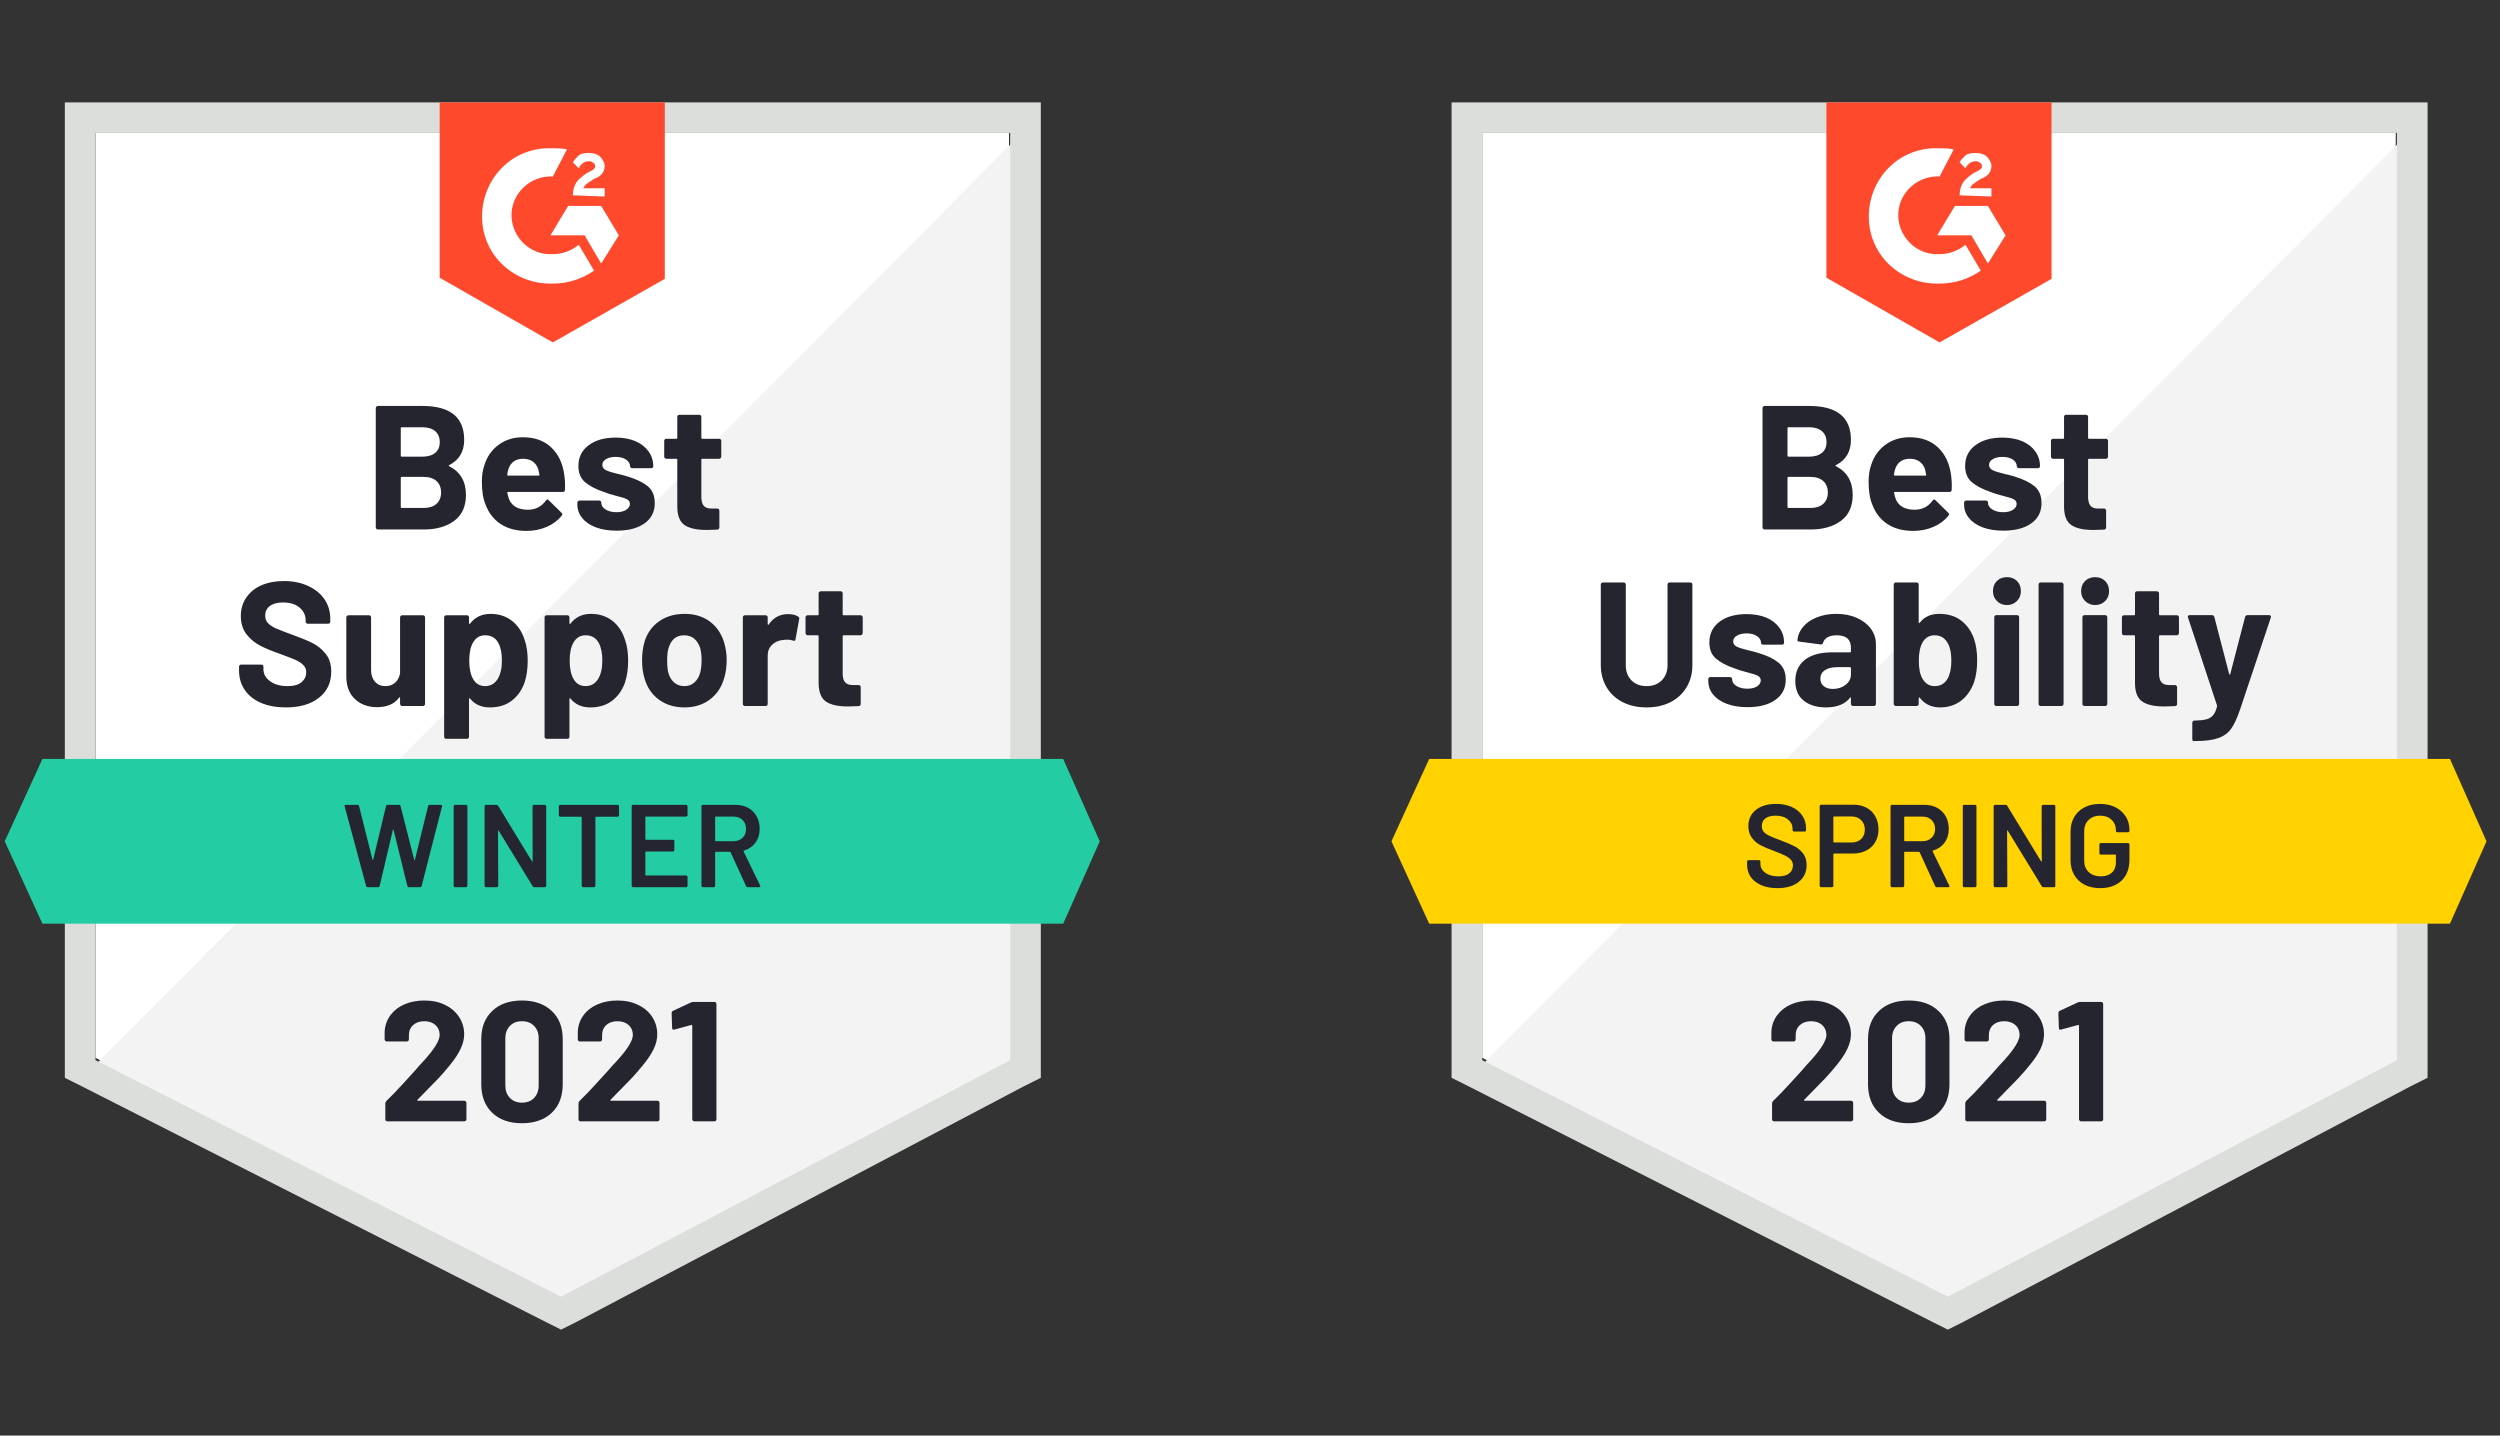
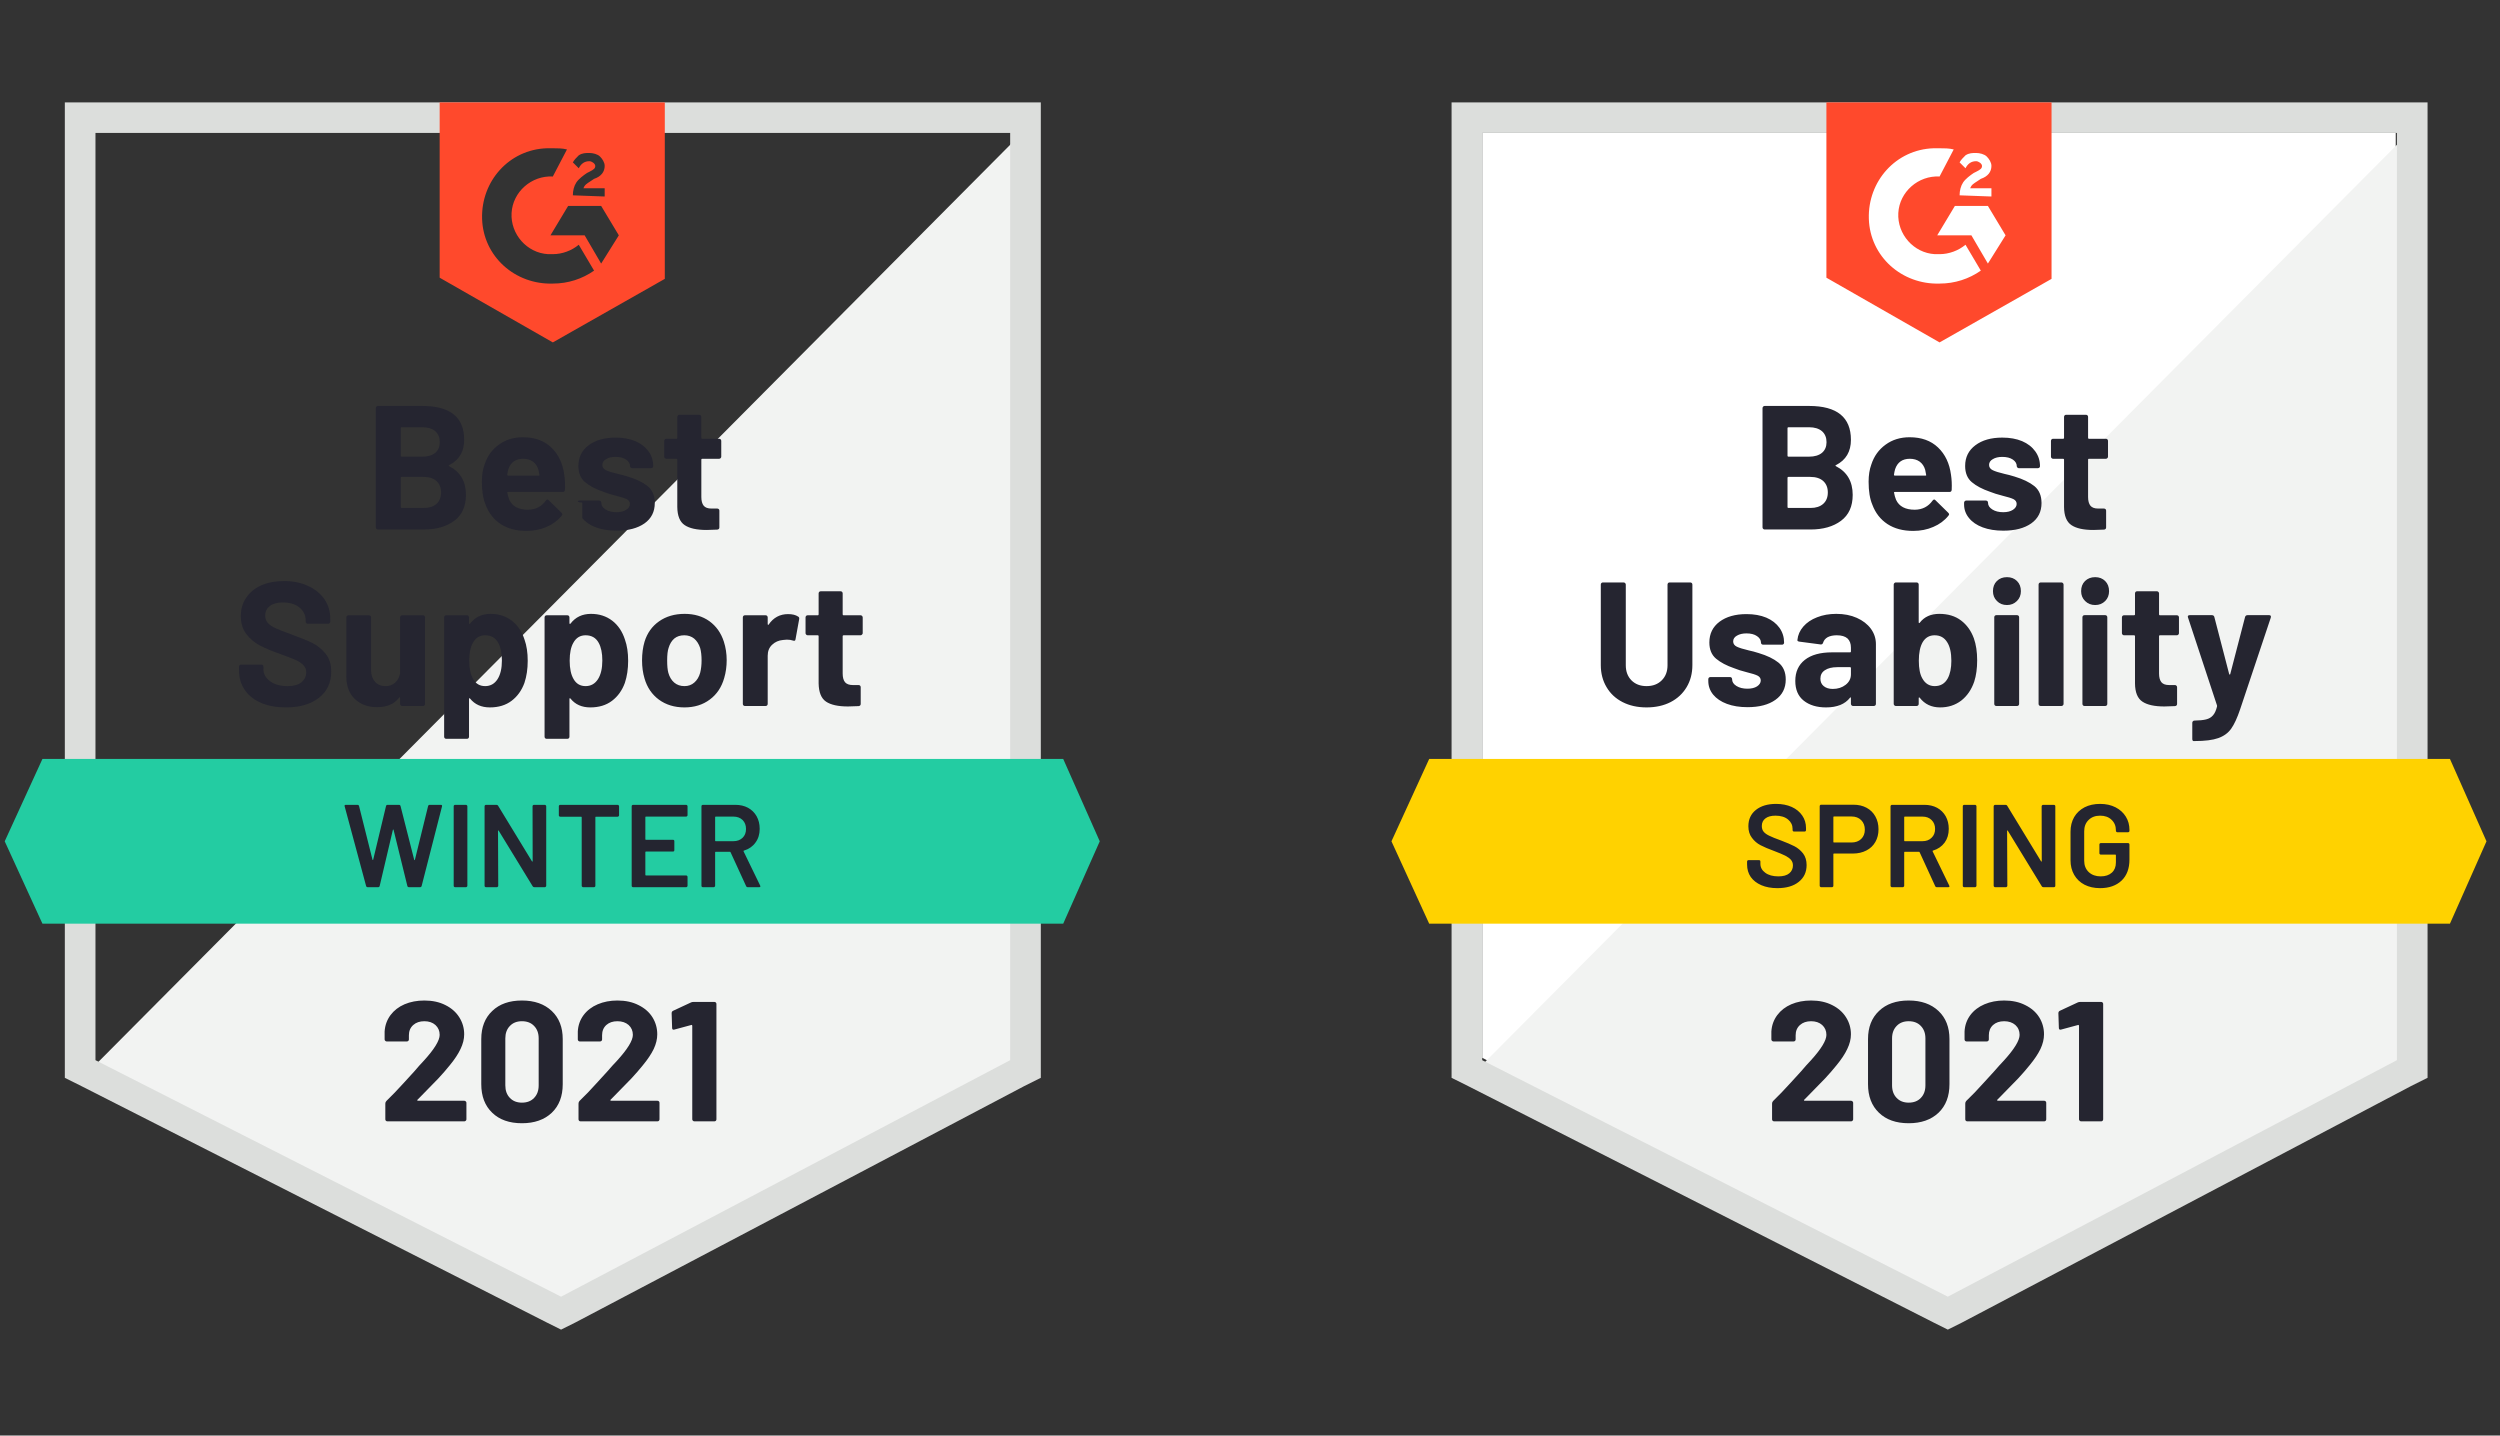
<svg xmlns="http://www.w3.org/2000/svg" width="411" height="236" viewBox="0 0 411 236" fill="none">
  <rect x="0" y="0" width="411" height="236" fill="#333333" stroke="none" />
  <path d="M243.677 173.905L320.221 212.787L393.858 173.905V21.859H243.677V173.905Z" fill="white" />
  <path d="M395.408 22.439L242.127 176.613L321.577 215.882L395.408 178.161V22.439Z" fill="#F2F3F2" />
  <path d="M238.639 72.541V177.194L241.352 178.548L317.896 217.43L320.221 218.59L322.546 217.43L396.377 178.548L399.09 177.194V16.83H238.639V72.541ZM243.677 174.292V21.859H394.052V174.292L320.221 213.174L243.677 174.292Z" fill="#DCDEDC" />
  <path d="M318.864 24.374C319.64 24.374 320.415 24.374 321.19 24.567L318.864 29.017C315.376 28.823 312.276 31.531 312.082 35.013C311.888 38.495 314.601 41.59 318.089 41.784H318.864C320.415 41.784 321.965 41.203 323.128 40.236L325.647 44.492C323.709 45.846 321.384 46.62 318.864 46.62C312.663 46.813 307.431 42.171 307.238 35.98C307.044 29.79 311.695 24.567 317.896 24.374H318.864ZM326.81 33.852L329.716 38.689L326.81 43.331L324.097 38.689H318.477L321.384 33.852H326.81ZM322.159 32.112C322.159 31.338 322.353 30.564 322.74 29.984C323.128 29.403 323.903 28.823 324.484 28.436L324.872 28.243C325.647 27.856 325.841 27.662 325.841 27.276C325.841 26.889 325.259 26.502 324.872 26.502C324.097 26.502 323.515 26.889 323.128 27.662L322.159 26.695C322.353 26.308 322.74 25.921 323.128 25.535C323.709 25.148 324.29 25.148 324.872 25.148C325.453 25.148 326.228 25.341 326.616 25.728C327.003 26.115 327.391 26.695 327.391 27.276C327.391 28.243 326.81 29.017 325.647 29.403L325.065 29.79C324.484 30.177 324.097 30.371 323.903 30.951H327.391V32.305L322.159 32.112ZM318.864 56.292L337.274 45.846V16.83H300.261V45.653L318.864 56.292Z" fill="#FF492C" />
  <path d="M402.772 124.771H234.957L228.756 138.312L234.957 151.852H402.772L408.779 138.312L402.772 124.771Z" fill="#FFD200" />
  <path d="M270.69 116.298C269.205 116.298 267.893 116.008 266.756 115.427C265.62 114.847 264.741 114.028 264.121 112.971C263.488 111.913 263.171 110.701 263.171 109.334V96.103C263.171 96.012 263.204 95.928 263.268 95.851C263.333 95.787 263.417 95.754 263.52 95.754H266.911C267.015 95.754 267.099 95.787 267.163 95.851C267.241 95.928 267.28 96.012 267.28 96.103V109.373C267.28 110.391 267.59 111.217 268.21 111.849C268.843 112.481 269.67 112.797 270.69 112.797C271.724 112.797 272.557 112.481 273.19 111.849C273.823 111.217 274.14 110.391 274.14 109.373V96.103C274.14 96.012 274.172 95.928 274.236 95.851C274.301 95.787 274.379 95.754 274.469 95.754H277.88C277.97 95.754 278.054 95.787 278.131 95.851C278.196 95.928 278.228 96.012 278.228 96.103V109.334C278.228 110.701 277.912 111.913 277.279 112.971C276.646 114.028 275.767 114.847 274.643 115.427C273.507 116.008 272.189 116.298 270.69 116.298ZM287.297 116.259C286.005 116.259 284.875 116.079 283.906 115.718C282.937 115.356 282.181 114.847 281.639 114.189C281.109 113.532 280.844 112.784 280.844 111.945V111.655C280.844 111.565 280.877 111.481 280.941 111.404C281.019 111.339 281.103 111.307 281.193 111.307H284.41C284.513 111.307 284.597 111.339 284.662 111.404C284.726 111.481 284.759 111.565 284.759 111.655V111.675C284.759 112.113 284.998 112.481 285.476 112.777C285.954 113.074 286.555 113.222 287.278 113.222C287.937 113.222 288.466 113.093 288.867 112.835C289.267 112.564 289.468 112.242 289.468 111.868C289.468 111.52 289.293 111.255 288.944 111.075C288.609 110.907 288.04 110.727 287.239 110.533C286.322 110.301 285.605 110.075 285.088 109.856C283.848 109.431 282.86 108.908 282.123 108.289C281.387 107.67 281.019 106.781 281.019 105.62C281.019 104.188 281.574 103.054 282.685 102.215C283.809 101.377 285.288 100.958 287.123 100.958C288.363 100.958 289.448 101.151 290.378 101.538C291.309 101.938 292.032 102.499 292.549 103.221C293.053 103.93 293.305 104.743 293.305 105.659C293.305 105.749 293.272 105.826 293.208 105.891C293.143 105.955 293.059 105.987 292.956 105.987H289.855C289.765 105.987 289.681 105.955 289.603 105.891C289.539 105.826 289.506 105.749 289.506 105.659C289.506 105.233 289.287 104.872 288.848 104.575C288.421 104.279 287.846 104.13 287.123 104.13C286.49 104.13 285.967 104.253 285.553 104.498C285.14 104.73 284.933 105.046 284.933 105.446C284.933 105.833 285.133 106.123 285.534 106.316C285.934 106.51 286.6 106.716 287.53 106.935C287.737 106.987 287.982 107.045 288.266 107.109C288.538 107.174 288.822 107.258 289.119 107.361C290.501 107.774 291.586 108.296 292.374 108.928C293.175 109.573 293.576 110.501 293.576 111.713C293.576 113.145 293.007 114.26 291.871 115.06C290.747 115.859 289.222 116.259 287.297 116.259ZM301.889 100.919C303.155 100.919 304.279 101.138 305.261 101.577C306.243 102.015 307.011 102.609 307.567 103.357C308.122 104.117 308.4 104.962 308.4 105.891V115.718C308.4 115.821 308.368 115.905 308.303 115.969C308.226 116.034 308.142 116.066 308.051 116.066H304.641C304.55 116.066 304.473 116.034 304.408 115.969C304.331 115.905 304.292 115.821 304.292 115.718V114.77C304.292 114.705 304.279 114.667 304.253 114.654C304.202 114.628 304.163 114.647 304.137 114.712C303.31 115.769 301.999 116.298 300.203 116.298C298.692 116.298 297.471 115.93 296.541 115.195C295.611 114.46 295.146 113.377 295.146 111.945C295.146 110.462 295.669 109.308 296.715 108.483C297.762 107.657 299.254 107.245 301.192 107.245H304.156C304.247 107.245 304.292 107.2 304.292 107.109V106.471C304.292 105.826 304.105 105.323 303.73 104.962C303.33 104.614 302.742 104.44 301.967 104.44C301.372 104.44 300.875 104.543 300.475 104.749C300.087 104.969 299.835 105.272 299.719 105.659C299.654 105.865 299.525 105.962 299.331 105.949L295.804 105.484C295.572 105.446 295.468 105.355 295.494 105.214C295.572 104.401 295.895 103.666 296.463 103.008C297.032 102.351 297.787 101.841 298.73 101.48C299.674 101.106 300.726 100.919 301.889 100.919ZM301.308 113.261C302.135 113.261 302.839 113.035 303.42 112.584C304.001 112.132 304.292 111.559 304.292 110.862V109.818C304.292 109.727 304.247 109.682 304.156 109.682H302.064C301.185 109.682 300.5 109.85 300.009 110.185C299.519 110.508 299.273 110.972 299.273 111.578C299.273 112.094 299.454 112.5 299.816 112.797C300.19 113.106 300.688 113.261 301.308 113.261ZM324.504 104.943C324.865 105.962 325.046 107.167 325.046 108.56C325.046 109.888 324.885 111.056 324.562 112.061C324.11 113.377 323.399 114.415 322.43 115.176C321.448 115.924 320.292 116.298 318.961 116.298C317.54 116.298 316.423 115.769 315.609 114.712C315.57 114.673 315.531 114.654 315.493 114.654C315.454 114.667 315.435 114.705 315.435 114.77V115.718C315.435 115.821 315.402 115.905 315.338 115.969C315.26 116.034 315.176 116.066 315.086 116.066H311.675C311.585 116.066 311.507 116.034 311.443 115.969C311.365 115.905 311.326 115.821 311.326 115.718V96.103C311.326 96.012 311.365 95.928 311.443 95.851C311.507 95.787 311.585 95.754 311.675 95.754H315.086C315.176 95.754 315.26 95.787 315.338 95.851C315.402 95.928 315.435 96.012 315.435 96.103V102.312C315.435 102.376 315.454 102.415 315.493 102.428C315.531 102.441 315.57 102.422 315.609 102.37C316.358 101.403 317.43 100.919 318.826 100.919C320.247 100.919 321.435 101.28 322.391 102.002C323.347 102.725 324.051 103.705 324.504 104.943ZM320.202 111.539C320.602 110.804 320.802 109.837 320.802 108.638C320.802 107.296 320.57 106.271 320.105 105.562C319.64 104.814 318.955 104.44 318.051 104.44C317.198 104.44 316.546 104.814 316.093 105.562C315.667 106.297 315.454 107.316 315.454 108.618C315.454 109.908 315.648 110.881 316.035 111.539C316.5 112.377 317.179 112.797 318.07 112.797C319.026 112.797 319.736 112.377 320.202 111.539ZM329.949 99.468C329.277 99.468 328.728 99.249 328.302 98.811C327.862 98.385 327.643 97.844 327.643 97.186C327.643 96.502 327.856 95.948 328.282 95.522C328.709 95.097 329.264 94.884 329.949 94.884C330.621 94.884 331.17 95.097 331.596 95.522C332.022 95.948 332.235 96.502 332.235 97.186C332.235 97.844 332.016 98.385 331.577 98.811C331.137 99.249 330.595 99.468 329.949 99.468ZM328.205 116.066C328.101 116.066 328.017 116.034 327.953 115.969C327.888 115.905 327.856 115.821 327.856 115.718V101.48C327.856 101.377 327.888 101.293 327.953 101.229C328.017 101.164 328.101 101.132 328.205 101.132H331.596C331.699 101.132 331.783 101.164 331.848 101.229C331.912 101.293 331.945 101.377 331.945 101.48V115.718C331.945 115.821 331.912 115.905 331.848 115.969C331.783 116.034 331.699 116.066 331.596 116.066H328.205ZM335.491 116.066C335.401 116.066 335.317 116.034 335.239 115.969C335.174 115.905 335.142 115.821 335.142 115.718V96.103C335.142 96.012 335.174 95.928 335.239 95.851C335.317 95.787 335.401 95.754 335.491 95.754H338.902C338.992 95.754 339.07 95.787 339.134 95.851C339.212 95.928 339.25 96.012 339.25 96.103V115.718C339.25 115.821 339.212 115.905 339.134 115.969C339.07 116.034 338.992 116.066 338.902 116.066H335.491ZM344.444 99.468C343.785 99.468 343.236 99.249 342.797 98.811C342.357 98.385 342.138 97.844 342.138 97.186C342.138 96.502 342.351 95.948 342.777 95.522C343.216 95.097 343.772 94.884 344.444 94.884C345.116 94.884 345.665 95.097 346.091 95.522C346.517 95.948 346.73 96.502 346.73 97.186C346.73 97.844 346.517 98.385 346.091 98.811C345.652 99.249 345.103 99.468 344.444 99.468ZM342.7 116.066C342.596 116.066 342.512 116.034 342.448 115.969C342.383 115.905 342.351 115.821 342.351 115.718V101.48C342.351 101.377 342.383 101.293 342.448 101.229C342.512 101.164 342.596 101.132 342.7 101.132H346.091C346.194 101.132 346.278 101.164 346.343 101.229C346.407 101.293 346.44 101.377 346.44 101.48V115.718C346.44 115.821 346.407 115.905 346.343 115.969C346.278 116.034 346.194 116.066 346.091 116.066H342.7ZM358.222 104.092C358.222 104.182 358.189 104.259 358.125 104.324C358.06 104.401 357.976 104.44 357.873 104.44H355.082C354.992 104.44 354.947 104.485 354.947 104.575V110.727C354.947 111.359 355.076 111.836 355.334 112.158C355.593 112.468 356.013 112.622 356.594 112.622H357.563C357.653 112.622 357.731 112.655 357.795 112.719C357.873 112.784 357.912 112.868 357.912 112.971V115.718C357.912 115.937 357.795 116.059 357.563 116.085C356.736 116.124 356.155 116.143 355.819 116.143C354.204 116.143 353.002 115.879 352.214 115.35C351.413 114.821 351.006 113.822 350.994 112.352V104.575C350.994 104.485 350.942 104.44 350.839 104.44H349.191C349.088 104.44 349.004 104.401 348.939 104.324C348.875 104.259 348.843 104.182 348.843 104.092V101.5C348.843 101.409 348.875 101.325 348.939 101.248C349.004 101.184 349.088 101.151 349.191 101.151H350.839C350.942 101.151 350.994 101.1 350.994 100.997V97.553C350.994 97.463 351.026 97.379 351.09 97.302C351.155 97.237 351.239 97.205 351.342 97.205H354.598C354.688 97.205 354.766 97.237 354.83 97.302C354.908 97.379 354.947 97.463 354.947 97.553V100.997C354.947 101.1 354.992 101.151 355.082 101.151H357.873C357.976 101.151 358.06 101.184 358.125 101.248C358.189 101.325 358.222 101.409 358.222 101.5V104.092ZM360.605 121.83C360.553 121.83 360.508 121.798 360.47 121.734C360.431 121.669 360.411 121.585 360.411 121.482V118.832C360.411 118.729 360.444 118.645 360.508 118.581C360.573 118.503 360.657 118.464 360.76 118.464C361.574 118.452 362.214 118.387 362.679 118.271C363.157 118.155 363.538 117.929 363.822 117.594C364.106 117.272 364.326 116.788 364.481 116.143C364.494 116.104 364.494 116.053 364.481 115.988L359.714 101.538C359.688 101.5 359.675 101.448 359.675 101.383C359.675 101.216 359.785 101.132 360.004 101.132H363.628C363.848 101.132 363.983 101.229 364.035 101.422L366.477 110.823C366.503 110.875 366.535 110.901 366.574 110.901C366.612 110.901 366.638 110.875 366.651 110.823L369.093 101.422C369.157 101.229 369.293 101.132 369.5 101.132H373.046C373.162 101.132 373.246 101.164 373.298 101.229C373.35 101.293 373.356 101.396 373.317 101.538L368.279 116.607C367.801 118.026 367.31 119.09 366.806 119.799C366.302 120.508 365.592 121.024 364.675 121.347C363.77 121.669 362.485 121.83 360.818 121.83H360.605Z" fill="#252530" />
  <path d="M301.831 76.468C301.715 76.519 301.715 76.578 301.831 76.642C303.665 77.584 304.583 79.157 304.583 81.362C304.583 83.245 303.943 84.663 302.664 85.618C301.385 86.572 299.712 87.049 297.645 87.049H290.107C290.017 87.049 289.939 87.017 289.875 86.953C289.797 86.888 289.758 86.804 289.758 86.701V67.086C289.758 66.996 289.797 66.912 289.875 66.835C289.939 66.77 290.017 66.738 290.107 66.738H297.413C301.999 66.738 304.292 68.595 304.292 72.309C304.292 74.243 303.472 75.63 301.831 76.468ZM294.002 70.239C293.912 70.239 293.867 70.291 293.867 70.394V74.92C293.867 75.024 293.912 75.075 294.002 75.075H297.413C298.317 75.075 299.028 74.862 299.544 74.437C300.035 74.011 300.281 73.431 300.281 72.696C300.281 71.935 300.035 71.335 299.544 70.897C299.028 70.458 298.317 70.239 297.413 70.239H294.002ZM297.645 83.509C298.537 83.509 299.234 83.284 299.738 82.832C300.242 82.381 300.494 81.755 300.494 80.956C300.494 80.169 300.242 79.544 299.738 79.079C299.234 78.628 298.524 78.402 297.607 78.402H294.002C293.912 78.402 293.867 78.454 293.867 78.557V83.355C293.867 83.458 293.912 83.509 294.002 83.509H297.645ZM320.744 78.054C320.86 78.789 320.899 79.608 320.86 80.511C320.848 80.756 320.725 80.879 320.492 80.879H311.501C311.384 80.879 311.346 80.924 311.384 81.014C311.449 81.401 311.559 81.788 311.714 82.174C312.218 83.258 313.245 83.799 314.795 83.799C316.035 83.787 317.011 83.284 317.721 82.291C317.799 82.174 317.889 82.117 317.992 82.117C318.044 82.117 318.109 82.155 318.186 82.233L320.279 84.283C320.382 84.386 320.434 84.477 320.434 84.554C320.434 84.593 320.395 84.67 320.318 84.786C319.672 85.586 318.845 86.198 317.837 86.624C316.843 87.062 315.738 87.281 314.524 87.281C312.857 87.281 311.449 86.907 310.299 86.159C309.15 85.399 308.323 84.341 307.819 82.987C307.405 82.02 307.199 80.756 307.199 79.195C307.199 78.125 307.347 77.184 307.644 76.371C308.084 75.004 308.865 73.915 309.989 73.102C311.1 72.29 312.418 71.883 313.942 71.883C315.88 71.883 317.437 72.444 318.613 73.566C319.788 74.688 320.499 76.184 320.744 78.054ZM313.981 75.423C312.754 75.423 311.946 75.991 311.559 77.126C311.481 77.384 311.417 77.693 311.365 78.054C311.365 78.144 311.41 78.19 311.501 78.19H316.539C316.655 78.19 316.694 78.144 316.655 78.054C316.552 77.5 316.5 77.229 316.5 77.242C316.332 76.661 316.029 76.21 315.59 75.888C315.15 75.578 314.614 75.423 313.981 75.423ZM329.348 87.243C328.056 87.243 326.926 87.062 325.957 86.701C324.988 86.34 324.239 85.831 323.709 85.173C323.166 84.515 322.895 83.767 322.895 82.929V82.639C322.895 82.549 322.934 82.465 323.011 82.387C323.076 82.323 323.154 82.291 323.244 82.291H326.48C326.571 82.291 326.655 82.323 326.732 82.387C326.797 82.465 326.829 82.549 326.829 82.639V82.658C326.829 83.097 327.068 83.464 327.546 83.761C328.011 84.057 328.605 84.206 329.329 84.206C329.988 84.206 330.517 84.077 330.918 83.819C331.331 83.548 331.538 83.226 331.538 82.852C331.538 82.503 331.363 82.239 331.015 82.058C330.666 81.891 330.091 81.71 329.29 81.517C328.386 81.285 327.669 81.059 327.139 80.84C325.899 80.414 324.91 79.892 324.174 79.273C323.438 78.654 323.07 77.764 323.07 76.603C323.07 75.172 323.632 74.037 324.755 73.199C325.866 72.361 327.339 71.941 329.174 71.941C330.414 71.941 331.499 72.135 332.429 72.522C333.359 72.921 334.083 73.483 334.6 74.205C335.116 74.914 335.375 75.726 335.375 76.642C335.375 76.732 335.342 76.81 335.278 76.874C335.2 76.939 335.116 76.971 335.026 76.971H331.906C331.816 76.971 331.738 76.939 331.673 76.874C331.596 76.81 331.557 76.732 331.557 76.642C331.557 76.216 331.344 75.855 330.918 75.559C330.479 75.262 329.897 75.114 329.174 75.114C328.541 75.114 328.024 75.236 327.623 75.481C327.21 75.713 327.003 76.029 327.003 76.429C327.003 76.816 327.204 77.106 327.604 77.3C327.992 77.493 328.65 77.7 329.581 77.919C329.8 77.97 330.046 78.028 330.317 78.093C330.588 78.157 330.879 78.241 331.189 78.344C332.558 78.757 333.644 79.279 334.445 79.911C335.233 80.556 335.627 81.485 335.627 82.697C335.627 84.128 335.065 85.244 333.941 86.043C332.804 86.843 331.273 87.243 329.348 87.243ZM346.556 75.075C346.556 75.165 346.524 75.243 346.459 75.307C346.394 75.385 346.311 75.423 346.207 75.423H343.417C343.326 75.423 343.281 75.469 343.281 75.559V81.71C343.281 82.342 343.41 82.819 343.669 83.142C343.927 83.451 344.347 83.606 344.928 83.606H345.897C345.988 83.606 346.072 83.638 346.149 83.703C346.214 83.767 346.246 83.851 346.246 83.954V86.701C346.246 86.92 346.13 87.043 345.897 87.069C345.083 87.107 344.502 87.127 344.153 87.127C342.538 87.127 341.337 86.862 340.549 86.334C339.748 85.805 339.341 84.805 339.328 83.335V75.559C339.328 75.469 339.276 75.423 339.173 75.423H337.526C337.422 75.423 337.338 75.385 337.274 75.307C337.209 75.243 337.177 75.165 337.177 75.075V72.483C337.177 72.393 337.209 72.309 337.274 72.232C337.338 72.167 337.422 72.135 337.526 72.135H339.173C339.276 72.135 339.328 72.083 339.328 71.98V68.537C339.328 68.447 339.36 68.363 339.425 68.285C339.489 68.221 339.573 68.189 339.677 68.189H342.932C343.023 68.189 343.107 68.221 343.184 68.285C343.249 68.363 343.281 68.447 343.281 68.537V71.98C343.281 72.083 343.326 72.135 343.417 72.135H346.207C346.311 72.135 346.394 72.167 346.459 72.232C346.524 72.309 346.556 72.393 346.556 72.483V75.075Z" fill="#252530" />
  <path d="M292.2 146.011C291.192 146.011 290.314 145.849 289.565 145.527C288.815 145.205 288.234 144.753 287.821 144.173C287.42 143.593 287.22 142.909 287.22 142.122V141.639C287.22 141.574 287.246 141.516 287.297 141.465C287.336 141.426 287.388 141.407 287.452 141.407H289.177C289.242 141.407 289.3 141.426 289.351 141.465C289.39 141.516 289.41 141.574 289.41 141.639V142.006C289.41 142.6 289.674 143.09 290.204 143.477C290.734 143.876 291.457 144.076 292.374 144.076C293.162 144.076 293.757 143.909 294.157 143.573C294.558 143.238 294.758 142.806 294.758 142.277C294.758 141.916 294.648 141.607 294.429 141.349C294.209 141.104 293.899 140.878 293.498 140.672C293.085 140.465 292.471 140.207 291.657 139.898C290.74 139.563 289.997 139.247 289.429 138.95C288.861 138.653 288.389 138.247 288.014 137.731C287.627 137.228 287.433 136.596 287.433 135.836C287.433 134.701 287.846 133.804 288.673 133.147C289.5 132.489 290.605 132.16 291.987 132.16C292.956 132.16 293.815 132.328 294.564 132.663C295.301 132.998 295.875 133.469 296.289 134.075C296.702 134.668 296.909 135.358 296.909 136.145V136.474C296.909 136.538 296.883 136.596 296.831 136.648C296.793 136.687 296.741 136.706 296.676 136.706H294.932C294.868 136.706 294.816 136.687 294.777 136.648C294.726 136.596 294.7 136.538 294.7 136.474V136.261C294.7 135.655 294.454 135.146 293.963 134.733C293.46 134.307 292.768 134.095 291.89 134.095C291.179 134.095 290.63 134.243 290.243 134.539C289.842 134.836 289.642 135.255 289.642 135.797C289.642 136.184 289.745 136.5 289.952 136.745C290.159 136.99 290.469 137.209 290.882 137.402C291.296 137.609 291.935 137.867 292.801 138.176C293.718 138.524 294.454 138.84 295.01 139.124C295.552 139.408 296.024 139.801 296.424 140.304C296.812 140.82 297.006 141.458 297.006 142.219C297.006 143.38 296.573 144.302 295.707 144.985C294.855 145.669 293.686 146.011 292.2 146.011ZM304.718 132.296C305.532 132.296 306.249 132.463 306.869 132.799C307.489 133.134 307.967 133.605 308.303 134.211C308.652 134.83 308.827 135.539 308.827 136.339C308.827 137.125 308.652 137.822 308.303 138.428C307.955 139.034 307.464 139.498 306.831 139.82C306.185 140.156 305.442 140.323 304.602 140.323H301.502C301.437 140.323 301.405 140.356 301.405 140.42V145.624C301.405 145.688 301.385 145.74 301.347 145.778C301.295 145.83 301.237 145.856 301.172 145.856H299.389C299.325 145.856 299.273 145.83 299.234 145.778C299.183 145.74 299.157 145.688 299.157 145.624V132.528C299.157 132.463 299.183 132.405 299.234 132.354C299.273 132.315 299.325 132.296 299.389 132.296H304.718ZM304.389 138.505C305.048 138.505 305.577 138.312 305.978 137.925C306.378 137.538 306.579 137.028 306.579 136.397C306.579 135.752 306.378 135.229 305.978 134.83C305.577 134.43 305.048 134.23 304.389 134.23H301.502C301.437 134.23 301.405 134.262 301.405 134.327V138.408C301.405 138.473 301.437 138.505 301.502 138.505H304.389ZM318.419 145.856C318.29 145.856 318.199 145.798 318.147 145.682L315.59 140.111C315.564 140.059 315.525 140.033 315.473 140.033H313.148C313.083 140.033 313.051 140.065 313.051 140.13V145.624C313.051 145.688 313.025 145.74 312.973 145.778C312.935 145.83 312.883 145.856 312.818 145.856H311.036C310.971 145.856 310.919 145.83 310.881 145.778C310.829 145.74 310.803 145.688 310.803 145.624V132.547C310.803 132.483 310.829 132.431 310.881 132.392C310.919 132.341 310.971 132.315 311.036 132.315H316.365C317.153 132.315 317.85 132.476 318.458 132.799C319.065 133.134 319.536 133.598 319.872 134.191C320.208 134.797 320.376 135.487 320.376 136.261C320.376 137.151 320.15 137.905 319.698 138.524C319.233 139.156 318.593 139.595 317.779 139.84C317.753 139.84 317.734 139.853 317.721 139.879C317.708 139.904 317.708 139.93 317.721 139.956L320.453 145.585C320.479 145.637 320.492 145.675 320.492 145.701C320.492 145.804 320.421 145.856 320.279 145.856H318.419ZM313.148 134.249C313.083 134.249 313.051 134.282 313.051 134.346V138.196C313.051 138.26 313.083 138.292 313.148 138.292H316.055C316.675 138.292 317.172 138.105 317.547 137.731C317.934 137.37 318.128 136.887 318.128 136.28C318.128 135.674 317.934 135.184 317.547 134.81C317.172 134.436 316.675 134.249 316.055 134.249H313.148ZM322.915 145.856C322.85 145.856 322.792 145.83 322.74 145.778C322.701 145.74 322.682 145.688 322.682 145.624V132.547C322.682 132.483 322.701 132.431 322.74 132.392C322.792 132.341 322.85 132.315 322.915 132.315H324.697C324.762 132.315 324.814 132.341 324.852 132.392C324.904 132.431 324.93 132.483 324.93 132.547V145.624C324.93 145.688 324.904 145.74 324.852 145.778C324.814 145.83 324.762 145.856 324.697 145.856H322.915ZM335.646 132.547C335.646 132.483 335.672 132.431 335.724 132.392C335.762 132.341 335.814 132.315 335.879 132.315H337.661C337.726 132.315 337.784 132.341 337.836 132.392C337.875 132.431 337.894 132.483 337.894 132.547V145.624C337.894 145.688 337.875 145.74 337.836 145.778C337.784 145.83 337.726 145.856 337.661 145.856H335.937C335.808 145.856 335.717 145.804 335.665 145.701L330.084 136.571C330.059 136.532 330.033 136.513 330.007 136.513C329.981 136.526 329.968 136.558 329.968 136.609L330.007 145.624C330.007 145.688 329.981 145.74 329.929 145.778C329.891 145.83 329.839 145.856 329.774 145.856H327.992C327.927 145.856 327.875 145.83 327.837 145.778C327.785 145.74 327.759 145.688 327.759 145.624V132.547C327.759 132.483 327.785 132.431 327.837 132.392C327.875 132.341 327.927 132.315 327.992 132.315H329.716C329.845 132.315 329.936 132.366 329.988 132.47L335.549 141.6C335.575 141.639 335.601 141.652 335.627 141.639C335.652 141.639 335.665 141.613 335.665 141.561L335.646 132.547ZM345.258 146.011C344.289 146.011 343.436 145.824 342.7 145.45C341.963 145.063 341.395 144.521 340.994 143.825C340.594 143.128 340.394 142.329 340.394 141.426V136.745C340.394 135.829 340.594 135.023 340.994 134.327C341.395 133.643 341.963 133.108 342.7 132.721C343.436 132.347 344.289 132.16 345.258 132.16C346.214 132.16 347.06 132.347 347.796 132.721C348.52 133.095 349.082 133.605 349.482 134.249C349.883 134.894 350.083 135.623 350.083 136.435V136.59C350.083 136.654 350.063 136.706 350.025 136.745C349.973 136.796 349.915 136.822 349.85 136.822H348.087C348.022 136.822 347.971 136.796 347.932 136.745C347.88 136.706 347.854 136.654 347.854 136.59V136.493C347.854 135.797 347.615 135.223 347.137 134.772C346.672 134.32 346.046 134.095 345.258 134.095C344.47 134.095 343.837 134.333 343.359 134.81C342.881 135.275 342.642 135.894 342.642 136.667V141.503C342.642 142.277 342.893 142.903 343.397 143.38C343.901 143.844 344.554 144.076 345.355 144.076C346.13 144.076 346.743 143.87 347.195 143.457C347.635 143.057 347.854 142.503 347.854 141.794V140.594C347.854 140.53 347.822 140.498 347.757 140.498H345.374C345.309 140.498 345.251 140.472 345.199 140.42C345.161 140.381 345.141 140.33 345.141 140.265V138.834C345.141 138.769 345.161 138.718 345.199 138.679C345.251 138.628 345.309 138.602 345.374 138.602H349.85C349.915 138.602 349.973 138.628 350.025 138.679C350.063 138.718 350.083 138.769 350.083 138.834V141.31C350.083 142.793 349.65 143.947 348.784 144.773C347.906 145.598 346.73 146.011 345.258 146.011Z" fill="#242530" />
  <path d="M296.618 180.792C296.579 180.83 296.567 180.869 296.579 180.908C296.605 180.946 296.644 180.966 296.696 180.966H304.311C304.402 180.966 304.479 180.998 304.544 181.062C304.621 181.127 304.66 181.204 304.66 181.295V184.022C304.66 184.112 304.621 184.19 304.544 184.254C304.479 184.319 304.402 184.351 304.311 184.351H291.677C291.573 184.351 291.489 184.319 291.425 184.254C291.36 184.19 291.328 184.112 291.328 184.022V181.43C291.328 181.262 291.386 181.12 291.502 181.004C292.42 180.115 293.356 179.141 294.312 178.083C295.268 177.026 295.869 176.368 296.114 176.11C296.631 175.491 297.161 174.898 297.703 174.331C299.409 172.448 300.261 171.049 300.261 170.133C300.261 169.475 300.029 168.934 299.564 168.508C299.099 168.095 298.491 167.889 297.742 167.889C296.993 167.889 296.386 168.095 295.921 168.508C295.443 168.934 295.204 169.495 295.204 170.191V170.887C295.204 170.978 295.171 171.055 295.107 171.119C295.042 171.184 294.965 171.216 294.874 171.216H291.561C291.47 171.216 291.393 171.184 291.328 171.119C291.25 171.055 291.212 170.978 291.212 170.887V169.572C291.276 168.566 291.599 167.67 292.181 166.883C292.762 166.109 293.531 165.516 294.487 165.103C295.456 164.691 296.541 164.484 297.742 164.484C299.073 164.484 300.229 164.736 301.211 165.239C302.193 165.729 302.948 166.393 303.478 167.231C304.021 168.082 304.292 169.017 304.292 170.036C304.292 170.823 304.092 171.629 303.691 172.454C303.304 173.28 302.716 174.169 301.928 175.124C301.347 175.846 300.72 176.568 300.048 177.29C299.376 178 298.375 179.025 297.045 180.366L296.618 180.792ZM313.787 184.66C311.72 184.66 310.093 184.087 308.904 182.939C307.703 181.791 307.102 180.224 307.102 178.238V170.829C307.102 168.882 307.703 167.341 308.904 166.206C310.093 165.058 311.72 164.484 313.787 164.484C315.841 164.484 317.476 165.058 318.69 166.206C319.892 167.341 320.492 168.882 320.492 170.829V178.238C320.492 180.224 319.892 181.791 318.69 182.939C317.476 184.087 315.841 184.66 313.787 184.66ZM313.787 181.275C314.627 181.275 315.292 181.017 315.783 180.501C316.287 179.986 316.539 179.296 316.539 178.432V170.713C316.539 169.862 316.287 169.179 315.783 168.663C315.292 168.147 314.627 167.889 313.787 167.889C312.961 167.889 312.302 168.147 311.811 168.663C311.307 169.179 311.055 169.862 311.055 170.713V178.432C311.055 179.296 311.307 179.986 311.811 180.501C312.302 181.017 312.961 181.275 313.787 181.275ZM328.36 180.792C328.321 180.83 328.315 180.869 328.34 180.908C328.353 180.946 328.392 180.966 328.457 180.966H336.072C336.163 180.966 336.24 180.998 336.305 181.062C336.369 181.127 336.402 181.204 336.402 181.295V184.022C336.402 184.112 336.369 184.19 336.305 184.254C336.24 184.319 336.163 184.351 336.072 184.351H323.418C323.328 184.351 323.25 184.319 323.186 184.254C323.121 184.19 323.089 184.112 323.089 184.022V181.43C323.089 181.262 323.141 181.12 323.244 181.004C324.174 180.115 325.111 179.141 326.054 178.083C327.01 177.026 327.61 176.368 327.856 176.11C328.386 175.491 328.922 174.898 329.464 174.331C331.17 172.448 332.022 171.049 332.022 170.133C332.022 169.475 331.79 168.934 331.325 168.508C330.847 168.095 330.233 167.889 329.484 167.889C328.734 167.889 328.127 168.095 327.662 168.508C327.197 168.934 326.965 169.495 326.965 170.191V170.887C326.965 170.978 326.932 171.055 326.868 171.119C326.803 171.184 326.719 171.216 326.616 171.216H323.302C323.212 171.216 323.134 171.184 323.07 171.119C323.005 171.055 322.973 170.978 322.973 170.887V169.572C323.024 168.566 323.341 167.67 323.922 166.883C324.504 166.109 325.279 165.516 326.248 165.103C327.216 164.691 328.295 164.484 329.484 164.484C330.814 164.484 331.971 164.736 332.952 165.239C333.947 165.729 334.709 166.393 335.239 167.231C335.769 168.082 336.034 169.017 336.034 170.036C336.034 170.823 335.84 171.629 335.452 172.454C335.052 173.28 334.457 174.169 333.669 175.124C333.088 175.846 332.462 176.568 331.79 177.29C331.118 178 330.117 179.025 328.786 180.366L328.36 180.792ZM341.595 164.794C341.698 164.742 341.841 164.717 342.021 164.717H345.432C345.522 164.717 345.6 164.749 345.665 164.813C345.729 164.878 345.761 164.955 345.761 165.045V184.022C345.761 184.112 345.729 184.19 345.665 184.254C345.6 184.319 345.522 184.351 345.432 184.351H342.138C342.047 184.351 341.97 184.319 341.905 184.254C341.828 184.19 341.789 184.112 341.789 184.022V168.643C341.789 168.605 341.776 168.566 341.75 168.527C341.711 168.489 341.673 168.482 341.634 168.508L338.843 169.262L338.727 169.282C338.559 169.282 338.475 169.179 338.475 168.972L338.398 166.574C338.398 166.38 338.482 166.245 338.65 166.167L341.595 164.794Z" fill="#252530" />
-   <path d="M15.696 173.905L92.24 212.787L165.878 173.905V21.859H15.696V173.905Z" fill="white" />
  <path d="M167.428 22.439L14.146 176.613L93.597 215.882L167.428 178.161V22.439Z" fill="#F2F3F2" />
  <path d="M10.658 72.541V177.194L13.371 178.548L89.915 217.43L92.24 218.59L94.566 217.43L168.397 178.548L171.11 177.194V16.83H10.658V72.541ZM15.696 174.292V21.859H166.071V174.292L92.24 213.174L15.696 174.292Z" fill="#DCDEDC" />
  <path d="M90.884 24.374C91.659 24.374 92.434 24.374 93.209 24.567L90.884 29.017C87.396 28.823 84.295 31.531 84.102 35.013C83.908 38.495 86.621 41.59 90.109 41.784H90.884C92.434 41.784 93.984 41.203 95.147 40.236L97.666 44.492C95.728 45.846 93.403 46.62 90.884 46.62C84.683 46.813 79.451 42.171 79.257 35.98C79.063 29.79 83.714 24.567 89.915 24.374H90.884ZM98.829 33.852L101.736 38.689L98.829 43.331L96.116 38.689H90.496L93.403 33.852H98.829ZM94.178 32.112C94.178 31.338 94.372 30.564 94.76 29.984C95.147 29.403 95.922 28.823 96.504 28.436L96.891 28.243C97.666 27.856 97.86 27.662 97.86 27.276C97.86 26.889 97.279 26.502 96.891 26.502C96.116 26.502 95.535 26.889 95.147 27.662L94.178 26.695C94.372 26.308 94.76 25.921 95.147 25.535C95.728 25.148 96.31 25.148 96.891 25.148C97.472 25.148 98.248 25.341 98.635 25.728C99.023 26.115 99.41 26.695 99.41 27.276C99.41 28.243 98.829 29.017 97.666 29.403L97.085 29.79C96.504 30.177 96.116 30.371 95.922 30.951H99.41V32.305L94.178 32.112ZM90.884 56.292L109.293 45.846V16.83H72.281V45.653L90.884 56.292Z" fill="#FF492C" />
  <path d="M174.792 124.771H6.976L0.775 138.311L6.976 151.852H174.792L180.799 138.311L174.792 124.771Z" fill="#23CCA2" />
  <path d="M46.992 116.298C45.442 116.298 44.092 116.053 42.942 115.563C41.767 115.06 40.869 114.351 40.249 113.435C39.616 112.52 39.299 111.456 39.299 110.243V109.605C39.299 109.502 39.331 109.418 39.396 109.354C39.473 109.289 39.557 109.257 39.648 109.257H42.962C43.052 109.257 43.136 109.289 43.213 109.354C43.278 109.418 43.31 109.502 43.31 109.605V110.031C43.31 110.804 43.672 111.456 44.395 111.984C45.106 112.526 46.075 112.797 47.302 112.797C48.323 112.797 49.085 112.578 49.589 112.139C50.093 111.701 50.345 111.166 50.345 110.534C50.345 110.056 50.19 109.663 49.88 109.354C49.569 109.031 49.15 108.747 48.62 108.502C48.077 108.27 47.231 107.941 46.081 107.516C44.777 107.065 43.672 106.607 42.768 106.142C41.876 105.678 41.121 105.046 40.501 104.247C39.893 103.447 39.59 102.454 39.59 101.268C39.59 100.107 39.893 99.095 40.501 98.231C41.095 97.354 41.922 96.683 42.981 96.219C44.053 95.755 45.287 95.522 46.682 95.522C48.155 95.522 49.466 95.787 50.616 96.316C51.766 96.831 52.67 97.56 53.329 98.501C53.975 99.43 54.298 100.52 54.298 101.771V102.196C54.298 102.299 54.266 102.383 54.201 102.448C54.123 102.512 54.039 102.544 53.949 102.544H50.616C50.513 102.544 50.429 102.512 50.364 102.448C50.286 102.383 50.248 102.299 50.248 102.196V101.964C50.248 101.152 49.918 100.462 49.259 99.894C48.588 99.327 47.67 99.043 46.508 99.043C45.59 99.043 44.88 99.237 44.376 99.623C43.859 99.997 43.601 100.526 43.601 101.21C43.601 101.7 43.75 102.106 44.047 102.428C44.357 102.764 44.803 103.06 45.384 103.318C45.978 103.576 46.895 103.931 48.136 104.382C49.518 104.885 50.596 105.33 51.372 105.717C52.16 106.104 52.87 106.678 53.503 107.439C54.136 108.199 54.453 109.192 54.453 110.418C54.453 112.236 53.781 113.667 52.438 114.712C51.107 115.769 49.292 116.298 46.992 116.298ZM65.77 101.5C65.77 101.41 65.808 101.326 65.886 101.248C65.951 101.184 66.028 101.152 66.118 101.152H69.529C69.62 101.152 69.704 101.184 69.781 101.248C69.846 101.326 69.878 101.41 69.878 101.5V115.718C69.878 115.821 69.846 115.905 69.781 115.969C69.704 116.034 69.62 116.066 69.529 116.066H66.118C66.028 116.066 65.951 116.034 65.886 115.969C65.808 115.905 65.77 115.821 65.77 115.718V114.731C65.77 114.68 65.75 114.647 65.712 114.635C65.673 114.622 65.634 114.647 65.595 114.712C64.82 115.744 63.619 116.26 61.991 116.26C60.518 116.26 59.31 115.821 58.367 114.944C57.411 114.054 56.933 112.803 56.933 111.191V101.5C56.933 101.41 56.972 101.326 57.05 101.248C57.114 101.184 57.192 101.152 57.282 101.152H60.654C60.757 101.152 60.841 101.184 60.906 101.248C60.97 101.326 61.003 101.41 61.003 101.5V110.185C61.003 110.959 61.216 111.585 61.642 112.062C62.056 112.552 62.63 112.797 63.367 112.797C64.026 112.797 64.568 112.597 64.995 112.197C65.421 111.797 65.679 111.282 65.77 110.65V101.5ZM86.233 105.156C86.582 106.136 86.756 107.297 86.756 108.638C86.756 109.979 86.576 111.191 86.214 112.275C85.762 113.513 85.058 114.493 84.102 115.215C83.145 115.937 81.957 116.298 80.536 116.298C79.141 116.298 78.055 115.815 77.28 114.847C77.242 114.796 77.203 114.776 77.164 114.789C77.125 114.802 77.106 114.841 77.106 114.905V121.115C77.106 121.218 77.074 121.302 77.009 121.366C76.945 121.431 76.861 121.463 76.757 121.463H73.366C73.263 121.463 73.179 121.431 73.114 121.366C73.049 121.302 73.017 121.218 73.017 121.115V101.5C73.017 101.41 73.049 101.326 73.114 101.248C73.179 101.184 73.263 101.152 73.366 101.152H76.757C76.861 101.152 76.945 101.184 77.009 101.248C77.074 101.326 77.106 101.41 77.106 101.5V102.448C77.106 102.512 77.125 102.551 77.164 102.564C77.203 102.577 77.242 102.564 77.28 102.525C78.094 101.455 79.218 100.92 80.652 100.92C81.996 100.92 83.158 101.293 84.14 102.041C85.109 102.789 85.807 103.828 86.233 105.156ZM81.796 111.656C82.273 110.908 82.513 109.882 82.513 108.58C82.513 107.368 82.312 106.4 81.912 105.678C81.46 104.853 80.743 104.44 79.761 104.44C78.869 104.44 78.198 104.853 77.745 105.678C77.345 106.375 77.145 107.355 77.145 108.619C77.145 109.908 77.358 110.914 77.784 111.636C78.223 112.41 78.882 112.797 79.761 112.797C80.626 112.797 81.305 112.416 81.796 111.656ZM102.743 105.156C103.092 106.136 103.267 107.297 103.267 108.638C103.267 109.979 103.086 111.191 102.724 112.275C102.272 113.513 101.568 114.493 100.612 115.215C99.656 115.937 98.467 116.298 97.046 116.298C95.651 116.298 94.566 115.815 93.791 114.847C93.752 114.796 93.713 114.776 93.674 114.789C93.636 114.802 93.616 114.841 93.616 114.905V121.115C93.616 121.218 93.584 121.302 93.519 121.366C93.455 121.431 93.371 121.463 93.267 121.463H89.876C89.773 121.463 89.689 121.431 89.624 121.366C89.56 121.302 89.527 121.218 89.527 121.115V101.5C89.527 101.41 89.56 101.326 89.624 101.248C89.689 101.184 89.773 101.152 89.876 101.152H93.267C93.371 101.152 93.455 101.184 93.519 101.248C93.584 101.326 93.616 101.41 93.616 101.5V102.448C93.616 102.512 93.636 102.551 93.674 102.564C93.713 102.577 93.752 102.564 93.791 102.525C94.605 101.455 95.728 100.92 97.162 100.92C98.506 100.92 99.669 101.293 100.651 102.041C101.619 102.789 102.317 103.828 102.743 105.156ZM98.306 111.656C98.784 110.908 99.023 109.882 99.023 108.58C99.023 107.368 98.823 106.4 98.422 105.678C97.97 104.853 97.253 104.44 96.271 104.44C95.38 104.44 94.708 104.853 94.256 105.678C93.855 106.375 93.655 107.355 93.655 108.619C93.655 109.908 93.868 110.914 94.294 111.636C94.734 112.41 95.392 112.797 96.271 112.797C97.137 112.797 97.815 112.416 98.306 111.656ZM112.529 116.298C110.889 116.298 109.487 115.873 108.324 115.021C107.175 114.17 106.386 113.01 105.96 111.54C105.689 110.637 105.553 109.65 105.553 108.58C105.553 107.445 105.689 106.42 105.96 105.504C106.399 104.073 107.2 102.951 108.363 102.138C109.526 101.326 110.921 100.92 112.549 100.92C114.138 100.92 115.494 101.319 116.618 102.119C117.742 102.931 118.537 104.053 119.002 105.485C119.312 106.452 119.467 107.464 119.467 108.522C119.467 109.566 119.331 110.547 119.06 111.462C118.633 112.971 117.845 114.151 116.696 115.002C115.546 115.866 114.157 116.298 112.529 116.298ZM112.529 112.797C113.162 112.797 113.699 112.603 114.138 112.217C114.59 111.83 114.913 111.294 115.107 110.611C115.262 109.992 115.339 109.315 115.339 108.58C115.339 107.767 115.262 107.084 115.107 106.529C114.887 105.872 114.558 105.356 114.118 104.982C113.666 104.621 113.124 104.44 112.491 104.44C111.832 104.44 111.283 104.621 110.843 104.982C110.417 105.356 110.107 105.872 109.913 106.529C109.758 106.981 109.681 107.664 109.681 108.58C109.681 109.457 109.745 110.134 109.875 110.611C110.068 111.294 110.391 111.83 110.843 112.217C111.296 112.603 111.858 112.797 112.529 112.797ZM129.563 100.958C130.26 100.958 130.809 101.094 131.21 101.364C131.365 101.442 131.423 101.584 131.384 101.79L130.784 105.098C130.758 105.33 130.622 105.401 130.377 105.311C130.08 105.207 129.737 105.156 129.35 105.156C129.195 105.156 128.981 105.175 128.71 105.214C128.013 105.278 127.425 105.536 126.947 105.988C126.456 106.439 126.21 107.045 126.21 107.806V115.718C126.21 115.821 126.178 115.905 126.113 115.969C126.049 116.034 125.965 116.066 125.862 116.066H122.47C122.367 116.066 122.283 116.034 122.218 115.969C122.154 115.905 122.122 115.821 122.122 115.718V101.5C122.122 101.41 122.154 101.326 122.218 101.248C122.283 101.184 122.367 101.152 122.47 101.152H125.862C125.965 101.152 126.049 101.184 126.113 101.248C126.178 101.326 126.21 101.41 126.21 101.5V102.602C126.21 102.654 126.23 102.693 126.269 102.719C126.307 102.744 126.34 102.731 126.365 102.68C127.153 101.532 128.219 100.958 129.563 100.958ZM141.829 104.092C141.829 104.182 141.79 104.26 141.713 104.324C141.648 104.401 141.571 104.44 141.48 104.44H138.69C138.587 104.44 138.535 104.485 138.535 104.576V110.727C138.535 111.359 138.664 111.836 138.923 112.159C139.194 112.468 139.62 112.623 140.201 112.623H141.151C141.254 112.623 141.338 112.655 141.403 112.72C141.468 112.784 141.5 112.868 141.5 112.971V115.718C141.5 115.937 141.384 116.06 141.151 116.085C140.337 116.124 139.756 116.143 139.407 116.143C137.792 116.143 136.591 115.879 135.803 115.35C135.015 114.822 134.608 113.822 134.582 112.352V104.576C134.582 104.485 134.537 104.44 134.446 104.44H132.78C132.689 104.44 132.605 104.401 132.528 104.324C132.463 104.26 132.431 104.182 132.431 104.092V101.5C132.431 101.41 132.463 101.326 132.528 101.248C132.605 101.184 132.689 101.152 132.78 101.152H134.446C134.537 101.152 134.582 101.1 134.582 100.997V97.554C134.582 97.463 134.614 97.379 134.679 97.302C134.756 97.238 134.84 97.205 134.931 97.205H138.186C138.289 97.205 138.373 97.238 138.438 97.302C138.503 97.379 138.535 97.463 138.535 97.554V100.997C138.535 101.1 138.587 101.152 138.69 101.152H141.48C141.571 101.152 141.648 101.184 141.713 101.248C141.79 101.326 141.829 101.41 141.829 101.5V104.092Z" fill="#252530" />
-   <path d="M73.85 76.468C73.734 76.519 73.734 76.578 73.85 76.642C75.685 77.584 76.602 79.157 76.602 81.362C76.602 83.245 75.963 84.663 74.684 85.618C73.405 86.572 71.732 87.049 69.665 87.049H62.127C62.036 87.049 61.959 87.017 61.894 86.953C61.816 86.888 61.778 86.804 61.778 86.701V67.086C61.778 66.996 61.816 66.912 61.894 66.835C61.959 66.77 62.036 66.738 62.127 66.738H69.432C74.018 66.738 76.311 68.595 76.311 72.309C76.311 74.243 75.491 75.63 73.85 76.468ZM66.022 70.239C65.931 70.239 65.886 70.291 65.886 70.394V74.92C65.886 75.024 65.931 75.075 66.022 75.075H69.432C70.337 75.075 71.047 74.862 71.564 74.437C72.055 74.011 72.3 73.431 72.3 72.696C72.3 71.935 72.055 71.335 71.564 70.897C71.047 70.458 70.337 70.239 69.432 70.239H66.022ZM69.665 83.509C70.556 83.509 71.254 83.284 71.758 82.832C72.261 82.381 72.513 81.755 72.513 80.956C72.513 80.169 72.261 79.544 71.758 79.079C71.254 78.628 70.543 78.402 69.626 78.402H66.022C65.931 78.402 65.886 78.454 65.886 78.557V83.355C65.886 83.458 65.931 83.509 66.022 83.509H69.665ZM92.764 78.054C92.88 78.789 92.919 79.608 92.88 80.511C92.867 80.756 92.744 80.879 92.512 80.879H83.52C83.404 80.879 83.365 80.924 83.404 81.014C83.469 81.401 83.578 81.788 83.733 82.174C84.237 83.258 85.264 83.799 86.814 83.799C88.055 83.787 89.03 83.284 89.741 82.291C89.818 82.174 89.909 82.117 90.012 82.117C90.064 82.117 90.128 82.155 90.206 82.233L92.299 84.283C92.402 84.386 92.454 84.477 92.454 84.554C92.454 84.593 92.415 84.67 92.337 84.786C91.691 85.586 90.865 86.198 89.857 86.624C88.862 87.062 87.757 87.281 86.543 87.281C84.877 87.281 83.469 86.907 82.319 86.159C81.169 85.399 80.342 84.341 79.838 82.987C79.425 82.02 79.218 80.756 79.218 79.195C79.218 78.125 79.367 77.184 79.664 76.371C80.103 75.004 80.885 73.915 82.009 73.102C83.12 72.29 84.437 71.883 85.962 71.883C87.9 71.883 89.456 72.444 90.632 73.566C91.808 74.688 92.518 76.184 92.764 78.054ZM86.001 75.423C84.773 75.423 83.966 75.991 83.578 77.126C83.501 77.384 83.436 77.693 83.385 78.054C83.385 78.144 83.43 78.19 83.52 78.19H88.558C88.675 78.19 88.713 78.144 88.675 78.054C88.571 77.5 88.52 77.229 88.52 77.242C88.352 76.661 88.048 76.21 87.609 75.888C87.17 75.578 86.634 75.423 86.001 75.423ZM101.368 87.243C100.076 87.243 98.945 87.062 97.976 86.701C97.007 86.34 96.258 85.831 95.728 85.173C95.186 84.515 94.915 83.767 94.915 82.929V82.639C94.915 82.549 94.953 82.465 95.031 82.387C95.095 82.323 95.173 82.291 95.263 82.291H98.499C98.59 82.291 98.674 82.323 98.751 82.387C98.816 82.465 98.848 82.549 98.848 82.639V82.658C98.848 83.097 99.087 83.464 99.565 83.761C100.03 84.057 100.625 84.206 101.348 84.206C102.007 84.206 102.537 84.077 102.937 83.819C103.351 83.548 103.557 83.226 103.557 82.852C103.557 82.503 103.383 82.239 103.034 82.058C102.685 81.891 102.11 81.71 101.309 81.517C100.405 81.285 99.688 81.059 99.158 80.84C97.918 80.414 96.93 79.892 96.194 79.273C95.457 78.654 95.089 77.764 95.089 76.603C95.089 75.172 95.651 74.037 96.775 73.199C97.886 72.361 99.359 71.941 101.193 71.941C102.433 71.941 103.518 72.135 104.449 72.522C105.379 72.921 106.102 73.483 106.619 74.205C107.136 74.914 107.394 75.726 107.394 76.642C107.394 76.732 107.362 76.81 107.297 76.874C107.22 76.939 107.136 76.971 107.045 76.971H103.925C103.835 76.971 103.757 76.939 103.693 76.874C103.615 76.81 103.577 76.732 103.577 76.642C103.577 76.216 103.363 75.855 102.937 75.559C102.498 75.262 101.917 75.114 101.193 75.114C100.56 75.114 100.043 75.236 99.643 75.481C99.229 75.713 99.023 76.029 99.023 76.429C99.023 76.816 99.223 77.106 99.624 77.3C100.011 77.493 100.67 77.7 101.6 77.919C101.82 77.97 102.065 78.028 102.336 78.093C102.608 78.157 102.898 78.241 103.208 78.344C104.578 78.757 105.663 79.279 106.464 79.911C107.252 80.556 107.646 81.485 107.646 82.697C107.646 84.128 107.084 85.244 105.96 86.043C104.823 86.843 103.292 87.243 101.368 87.243ZM118.575 75.075C118.575 75.165 118.543 75.243 118.478 75.307C118.414 75.385 118.33 75.423 118.227 75.423H115.436C115.346 75.423 115.3 75.469 115.3 75.559V81.71C115.3 82.342 115.43 82.819 115.688 83.142C115.946 83.451 116.366 83.606 116.948 83.606H117.917C118.007 83.606 118.091 83.638 118.168 83.703C118.233 83.767 118.265 83.851 118.265 83.954V86.701C118.265 86.92 118.149 87.043 117.917 87.069C117.103 87.107 116.521 87.127 116.172 87.127C114.558 87.127 113.356 86.862 112.568 86.334C111.767 85.805 111.36 84.805 111.347 83.335V75.559C111.347 75.469 111.296 75.423 111.192 75.423H109.545C109.442 75.423 109.358 75.385 109.293 75.307C109.229 75.243 109.196 75.165 109.196 75.075V72.483C109.196 72.393 109.229 72.309 109.293 72.232C109.358 72.167 109.442 72.135 109.545 72.135H111.192C111.296 72.135 111.347 72.083 111.347 71.98V68.537C111.347 68.447 111.38 68.363 111.444 68.285C111.509 68.221 111.593 68.189 111.696 68.189H114.952C115.042 68.189 115.126 68.221 115.204 68.285C115.268 68.363 115.3 68.447 115.3 68.537V71.98C115.3 72.083 115.346 72.135 115.436 72.135H118.227C118.33 72.135 118.414 72.167 118.478 72.232C118.543 72.309 118.575 72.393 118.575 72.483V75.075Z" fill="#252530" />
+   <path d="M73.85 76.468C73.734 76.519 73.734 76.578 73.85 76.642C75.685 77.584 76.602 79.157 76.602 81.362C76.602 83.245 75.963 84.663 74.684 85.618C73.405 86.572 71.732 87.049 69.665 87.049H62.127C62.036 87.049 61.959 87.017 61.894 86.953C61.816 86.888 61.778 86.804 61.778 86.701V67.086C61.778 66.996 61.816 66.912 61.894 66.835C61.959 66.77 62.036 66.738 62.127 66.738H69.432C74.018 66.738 76.311 68.595 76.311 72.309C76.311 74.243 75.491 75.63 73.85 76.468ZM66.022 70.239C65.931 70.239 65.886 70.291 65.886 70.394V74.92C65.886 75.024 65.931 75.075 66.022 75.075H69.432C70.337 75.075 71.047 74.862 71.564 74.437C72.055 74.011 72.3 73.431 72.3 72.696C72.3 71.935 72.055 71.335 71.564 70.897C71.047 70.458 70.337 70.239 69.432 70.239H66.022ZM69.665 83.509C70.556 83.509 71.254 83.284 71.758 82.832C72.261 82.381 72.513 81.755 72.513 80.956C72.513 80.169 72.261 79.544 71.758 79.079C71.254 78.628 70.543 78.402 69.626 78.402H66.022C65.931 78.402 65.886 78.454 65.886 78.557V83.355C65.886 83.458 65.931 83.509 66.022 83.509H69.665ZM92.764 78.054C92.88 78.789 92.919 79.608 92.88 80.511C92.867 80.756 92.744 80.879 92.512 80.879H83.52C83.404 80.879 83.365 80.924 83.404 81.014C83.469 81.401 83.578 81.788 83.733 82.174C84.237 83.258 85.264 83.799 86.814 83.799C88.055 83.787 89.03 83.284 89.741 82.291C89.818 82.174 89.909 82.117 90.012 82.117C90.064 82.117 90.128 82.155 90.206 82.233L92.299 84.283C92.402 84.386 92.454 84.477 92.454 84.554C92.454 84.593 92.415 84.67 92.337 84.786C91.691 85.586 90.865 86.198 89.857 86.624C88.862 87.062 87.757 87.281 86.543 87.281C84.877 87.281 83.469 86.907 82.319 86.159C81.169 85.399 80.342 84.341 79.838 82.987C79.425 82.02 79.218 80.756 79.218 79.195C79.218 78.125 79.367 77.184 79.664 76.371C80.103 75.004 80.885 73.915 82.009 73.102C83.12 72.29 84.437 71.883 85.962 71.883C87.9 71.883 89.456 72.444 90.632 73.566C91.808 74.688 92.518 76.184 92.764 78.054ZM86.001 75.423C84.773 75.423 83.966 75.991 83.578 77.126C83.501 77.384 83.436 77.693 83.385 78.054C83.385 78.144 83.43 78.19 83.52 78.19H88.558C88.675 78.19 88.713 78.144 88.675 78.054C88.571 77.5 88.52 77.229 88.52 77.242C88.352 76.661 88.048 76.21 87.609 75.888C87.17 75.578 86.634 75.423 86.001 75.423ZM101.368 87.243C100.076 87.243 98.945 87.062 97.976 86.701C97.007 86.34 96.258 85.831 95.728 85.173V82.639C94.915 82.549 94.953 82.465 95.031 82.387C95.095 82.323 95.173 82.291 95.263 82.291H98.499C98.59 82.291 98.674 82.323 98.751 82.387C98.816 82.465 98.848 82.549 98.848 82.639V82.658C98.848 83.097 99.087 83.464 99.565 83.761C100.03 84.057 100.625 84.206 101.348 84.206C102.007 84.206 102.537 84.077 102.937 83.819C103.351 83.548 103.557 83.226 103.557 82.852C103.557 82.503 103.383 82.239 103.034 82.058C102.685 81.891 102.11 81.71 101.309 81.517C100.405 81.285 99.688 81.059 99.158 80.84C97.918 80.414 96.93 79.892 96.194 79.273C95.457 78.654 95.089 77.764 95.089 76.603C95.089 75.172 95.651 74.037 96.775 73.199C97.886 72.361 99.359 71.941 101.193 71.941C102.433 71.941 103.518 72.135 104.449 72.522C105.379 72.921 106.102 73.483 106.619 74.205C107.136 74.914 107.394 75.726 107.394 76.642C107.394 76.732 107.362 76.81 107.297 76.874C107.22 76.939 107.136 76.971 107.045 76.971H103.925C103.835 76.971 103.757 76.939 103.693 76.874C103.615 76.81 103.577 76.732 103.577 76.642C103.577 76.216 103.363 75.855 102.937 75.559C102.498 75.262 101.917 75.114 101.193 75.114C100.56 75.114 100.043 75.236 99.643 75.481C99.229 75.713 99.023 76.029 99.023 76.429C99.023 76.816 99.223 77.106 99.624 77.3C100.011 77.493 100.67 77.7 101.6 77.919C101.82 77.97 102.065 78.028 102.336 78.093C102.608 78.157 102.898 78.241 103.208 78.344C104.578 78.757 105.663 79.279 106.464 79.911C107.252 80.556 107.646 81.485 107.646 82.697C107.646 84.128 107.084 85.244 105.96 86.043C104.823 86.843 103.292 87.243 101.368 87.243ZM118.575 75.075C118.575 75.165 118.543 75.243 118.478 75.307C118.414 75.385 118.33 75.423 118.227 75.423H115.436C115.346 75.423 115.3 75.469 115.3 75.559V81.71C115.3 82.342 115.43 82.819 115.688 83.142C115.946 83.451 116.366 83.606 116.948 83.606H117.917C118.007 83.606 118.091 83.638 118.168 83.703C118.233 83.767 118.265 83.851 118.265 83.954V86.701C118.265 86.92 118.149 87.043 117.917 87.069C117.103 87.107 116.521 87.127 116.172 87.127C114.558 87.127 113.356 86.862 112.568 86.334C111.767 85.805 111.36 84.805 111.347 83.335V75.559C111.347 75.469 111.296 75.423 111.192 75.423H109.545C109.442 75.423 109.358 75.385 109.293 75.307C109.229 75.243 109.196 75.165 109.196 75.075V72.483C109.196 72.393 109.229 72.309 109.293 72.232C109.358 72.167 109.442 72.135 109.545 72.135H111.192C111.296 72.135 111.347 72.083 111.347 71.98V68.537C111.347 68.447 111.38 68.363 111.444 68.285C111.509 68.221 111.593 68.189 111.696 68.189H114.952C115.042 68.189 115.126 68.221 115.204 68.285C115.268 68.363 115.3 68.447 115.3 68.537V71.98C115.3 72.083 115.346 72.135 115.436 72.135H118.227C118.33 72.135 118.414 72.167 118.478 72.232C118.543 72.309 118.575 72.393 118.575 72.483V75.075Z" fill="#252530" />
  <path d="M60.46 145.856C60.318 145.856 60.227 145.791 60.189 145.662L56.662 132.566L56.643 132.489C56.643 132.373 56.714 132.315 56.856 132.315H58.755C58.897 132.315 58.987 132.379 59.026 132.508L61.235 141.329C61.248 141.368 61.267 141.387 61.293 141.387C61.319 141.387 61.339 141.368 61.352 141.329L63.464 132.508C63.502 132.379 63.586 132.315 63.716 132.315H65.576C65.718 132.315 65.808 132.379 65.847 132.508L68.095 141.349C68.108 141.387 68.127 141.407 68.153 141.407C68.179 141.407 68.198 141.387 68.211 141.349L70.382 132.508C70.421 132.379 70.511 132.315 70.653 132.315H72.455C72.636 132.315 72.707 132.399 72.668 132.566L69.316 145.662C69.277 145.791 69.187 145.856 69.045 145.856H67.243C67.1 145.856 67.01 145.791 66.971 145.662L64.704 136.435C64.691 136.397 64.672 136.371 64.646 136.358C64.62 136.358 64.601 136.384 64.588 136.435L62.417 145.662C62.379 145.791 62.294 145.856 62.165 145.856H60.46ZM74.819 145.856C74.755 145.856 74.697 145.83 74.645 145.779C74.606 145.74 74.587 145.688 74.587 145.624V132.547C74.587 132.483 74.606 132.431 74.645 132.392C74.697 132.341 74.755 132.315 74.819 132.315H76.602C76.667 132.315 76.718 132.341 76.757 132.392C76.809 132.431 76.835 132.483 76.835 132.547V145.624C76.835 145.688 76.809 145.74 76.757 145.779C76.718 145.83 76.667 145.856 76.602 145.856H74.819ZM87.551 132.547C87.551 132.483 87.57 132.431 87.609 132.392C87.661 132.341 87.719 132.315 87.783 132.315H89.566C89.631 132.315 89.682 132.341 89.721 132.392C89.773 132.431 89.799 132.483 89.799 132.547V145.624C89.799 145.688 89.773 145.74 89.721 145.779C89.682 145.83 89.631 145.856 89.566 145.856H87.841C87.712 145.856 87.622 145.804 87.57 145.701L81.989 136.571C81.963 136.532 81.938 136.513 81.912 136.513C81.886 136.526 81.873 136.558 81.873 136.609L81.912 145.624C81.912 145.688 81.886 145.74 81.834 145.779C81.796 145.83 81.744 145.856 81.679 145.856H79.896C79.832 145.856 79.774 145.83 79.722 145.779C79.683 145.74 79.664 145.688 79.664 145.624V132.547C79.664 132.483 79.683 132.431 79.722 132.392C79.774 132.341 79.832 132.315 79.896 132.315H81.621C81.75 132.315 81.841 132.367 81.892 132.47L87.454 141.6C87.48 141.639 87.506 141.652 87.531 141.639C87.557 141.639 87.57 141.613 87.57 141.561L87.551 132.547ZM101.542 132.315C101.607 132.315 101.658 132.341 101.697 132.392C101.749 132.431 101.774 132.483 101.774 132.547V134.037C101.774 134.101 101.749 134.153 101.697 134.191C101.658 134.243 101.607 134.269 101.542 134.269H97.976C97.912 134.269 97.879 134.301 97.879 134.365V145.624C97.879 145.688 97.86 145.74 97.821 145.779C97.77 145.83 97.712 145.856 97.647 145.856H95.864C95.799 145.856 95.748 145.83 95.709 145.779C95.657 145.74 95.632 145.688 95.632 145.624V134.365C95.632 134.301 95.599 134.269 95.535 134.269H92.105C92.04 134.269 91.982 134.243 91.93 134.191C91.892 134.153 91.872 134.101 91.872 134.037V132.547C91.872 132.483 91.892 132.431 91.93 132.392C91.982 132.341 92.04 132.315 92.105 132.315H101.542ZM113.033 134.017C113.033 134.082 113.007 134.133 112.956 134.172C112.917 134.224 112.865 134.249 112.801 134.249H106.193C106.128 134.249 106.096 134.282 106.096 134.346V137.963C106.096 138.028 106.128 138.06 106.193 138.06H110.63C110.695 138.06 110.753 138.08 110.805 138.118C110.843 138.17 110.863 138.228 110.863 138.292V139.762C110.863 139.827 110.843 139.885 110.805 139.937C110.753 139.975 110.695 139.995 110.63 139.995H106.193C106.128 139.995 106.096 140.027 106.096 140.091V143.825C106.096 143.889 106.128 143.922 106.193 143.922H112.801C112.865 143.922 112.917 143.947 112.956 143.999C113.007 144.038 113.033 144.089 113.033 144.154V145.624C113.033 145.688 113.007 145.74 112.956 145.779C112.917 145.83 112.865 145.856 112.801 145.856H104.08C104.016 145.856 103.958 145.83 103.906 145.779C103.867 145.74 103.848 145.688 103.848 145.624V132.547C103.848 132.483 103.867 132.431 103.906 132.392C103.958 132.341 104.016 132.315 104.08 132.315H112.801C112.865 132.315 112.917 132.341 112.956 132.392C113.007 132.431 113.033 132.483 113.033 132.547V134.017ZM122.935 145.856C122.806 145.856 122.716 145.798 122.664 145.682L120.106 140.111C120.08 140.059 120.042 140.033 119.99 140.033H117.665C117.6 140.033 117.568 140.066 117.568 140.13V145.624C117.568 145.688 117.542 145.74 117.49 145.779C117.451 145.83 117.4 145.856 117.335 145.856H115.552C115.488 145.856 115.43 145.83 115.378 145.779C115.339 145.74 115.32 145.688 115.32 145.624V132.547C115.32 132.483 115.339 132.431 115.378 132.392C115.43 132.341 115.488 132.315 115.552 132.315H120.881C121.669 132.315 122.367 132.476 122.974 132.799C123.581 133.134 124.053 133.598 124.389 134.191C124.725 134.797 124.893 135.487 124.893 136.261C124.893 137.151 124.66 137.905 124.195 138.524C123.743 139.156 123.11 139.595 122.296 139.84C122.27 139.84 122.251 139.853 122.238 139.879C122.225 139.904 122.225 139.93 122.238 139.956L124.97 145.585C124.996 145.637 125.009 145.675 125.009 145.701C125.009 145.804 124.938 145.856 124.796 145.856H122.935ZM117.665 134.249C117.6 134.249 117.568 134.282 117.568 134.346V138.196C117.568 138.26 117.6 138.292 117.665 138.292H120.571C121.191 138.292 121.695 138.105 122.083 137.731C122.457 137.37 122.645 136.887 122.645 136.281C122.645 135.674 122.457 135.184 122.083 134.81C121.695 134.436 121.191 134.249 120.571 134.249H117.665Z" fill="#242530" />
  <path d="M68.638 180.792C68.599 180.83 68.586 180.869 68.599 180.908C68.625 180.946 68.663 180.966 68.715 180.966H76.331C76.421 180.966 76.499 180.998 76.563 181.062C76.641 181.127 76.68 181.204 76.68 181.295V184.022C76.68 184.112 76.641 184.19 76.563 184.254C76.499 184.319 76.421 184.351 76.331 184.351H63.696C63.593 184.351 63.509 184.319 63.444 184.254C63.38 184.19 63.347 184.112 63.347 184.022V181.43C63.347 181.262 63.406 181.12 63.522 181.004C64.439 180.115 65.376 179.141 66.332 178.083C67.288 177.026 67.888 176.368 68.134 176.11C68.651 175.491 69.18 174.898 69.723 174.331C71.428 172.448 72.281 171.049 72.281 170.133C72.281 169.475 72.048 168.934 71.583 168.508C71.118 168.095 70.511 167.889 69.762 167.889C69.012 167.889 68.405 168.095 67.94 168.508C67.462 168.934 67.223 169.495 67.223 170.191V170.887C67.223 170.978 67.191 171.055 67.126 171.119C67.062 171.184 66.984 171.216 66.894 171.216H63.58C63.489 171.216 63.412 171.184 63.347 171.119C63.27 171.055 63.231 170.978 63.231 170.887V169.572C63.296 168.566 63.619 167.67 64.2 166.883C64.781 166.109 65.55 165.516 66.506 165.103C67.475 164.691 68.56 164.484 69.762 164.484C71.092 164.484 72.249 164.736 73.23 165.239C74.212 165.729 74.968 166.393 75.498 167.231C76.04 168.082 76.311 169.017 76.311 170.036C76.311 170.823 76.111 171.629 75.711 172.454C75.323 173.28 74.735 174.169 73.947 175.124C73.366 175.846 72.739 176.568 72.068 177.29C71.396 178 70.395 179.025 69.064 180.366L68.638 180.792ZM85.807 184.66C83.74 184.66 82.112 184.087 80.924 182.939C79.722 181.791 79.121 180.224 79.121 178.238V170.829C79.121 168.882 79.722 167.341 80.924 166.206C82.112 165.058 83.74 164.484 85.807 164.484C87.861 164.484 89.495 165.058 90.71 166.206C91.911 167.341 92.512 168.882 92.512 170.829V178.238C92.512 180.224 91.911 181.791 90.71 182.939C89.495 184.087 87.861 184.66 85.807 184.66ZM85.807 181.275C86.647 181.275 87.312 181.017 87.803 180.501C88.307 179.986 88.558 179.296 88.558 178.432V170.713C88.558 169.862 88.307 169.179 87.803 168.663C87.312 168.147 86.647 167.889 85.807 167.889C84.98 167.889 84.321 168.147 83.83 168.663C83.326 169.179 83.075 169.862 83.075 170.713V178.432C83.075 179.296 83.326 179.986 83.83 180.501C84.321 181.017 84.98 181.275 85.807 181.275ZM100.379 180.792C100.34 180.83 100.334 180.869 100.36 180.908C100.373 180.946 100.412 180.966 100.476 180.966H108.092C108.182 180.966 108.26 180.998 108.324 181.062C108.389 181.127 108.421 181.204 108.421 181.295V184.022C108.421 184.112 108.389 184.19 108.324 184.254C108.26 184.319 108.182 184.351 108.092 184.351H95.438C95.347 184.351 95.27 184.319 95.205 184.254C95.141 184.19 95.108 184.112 95.108 184.022V181.43C95.108 181.262 95.16 181.12 95.263 181.004C96.194 180.115 97.13 179.141 98.073 178.083C99.029 177.026 99.63 176.368 99.875 176.11C100.405 175.491 100.941 174.898 101.484 174.331C103.189 172.448 104.042 171.049 104.042 170.133C104.042 169.475 103.809 168.934 103.344 168.508C102.866 168.095 102.252 167.889 101.503 167.889C100.754 167.889 100.147 168.095 99.682 168.508C99.216 168.934 98.984 169.495 98.984 170.191V170.887C98.984 170.978 98.952 171.055 98.887 171.119C98.823 171.184 98.739 171.216 98.635 171.216H95.322C95.231 171.216 95.154 171.184 95.089 171.119C95.024 171.055 94.992 170.978 94.992 170.887V169.572C95.044 168.566 95.36 167.67 95.942 166.883C96.523 166.109 97.298 165.516 98.267 165.103C99.236 164.691 100.315 164.484 101.503 164.484C102.834 164.484 103.99 164.736 104.972 165.239C105.967 165.729 106.729 166.393 107.258 167.231C107.788 168.082 108.053 169.017 108.053 170.036C108.053 170.823 107.859 171.629 107.472 172.454C107.071 173.28 106.477 174.169 105.689 175.124C105.108 175.846 104.481 176.568 103.809 177.29C103.137 178 102.136 179.025 100.806 180.366L100.379 180.792ZM113.615 164.794C113.718 164.742 113.86 164.717 114.041 164.717H117.451C117.542 164.717 117.619 164.749 117.684 164.813C117.749 164.878 117.781 164.955 117.781 165.045V184.022C117.781 184.112 117.749 184.19 117.684 184.254C117.619 184.319 117.542 184.351 117.451 184.351H114.157C114.067 184.351 113.989 184.319 113.925 184.254C113.847 184.19 113.808 184.112 113.808 184.022V168.643C113.808 168.605 113.795 168.566 113.77 168.527C113.731 168.489 113.692 168.482 113.653 168.508L110.863 169.262L110.747 169.282C110.579 169.282 110.495 169.179 110.495 168.972L110.417 166.574C110.417 166.38 110.501 166.245 110.669 166.167L113.615 164.794Z" fill="#252530" />
</svg>